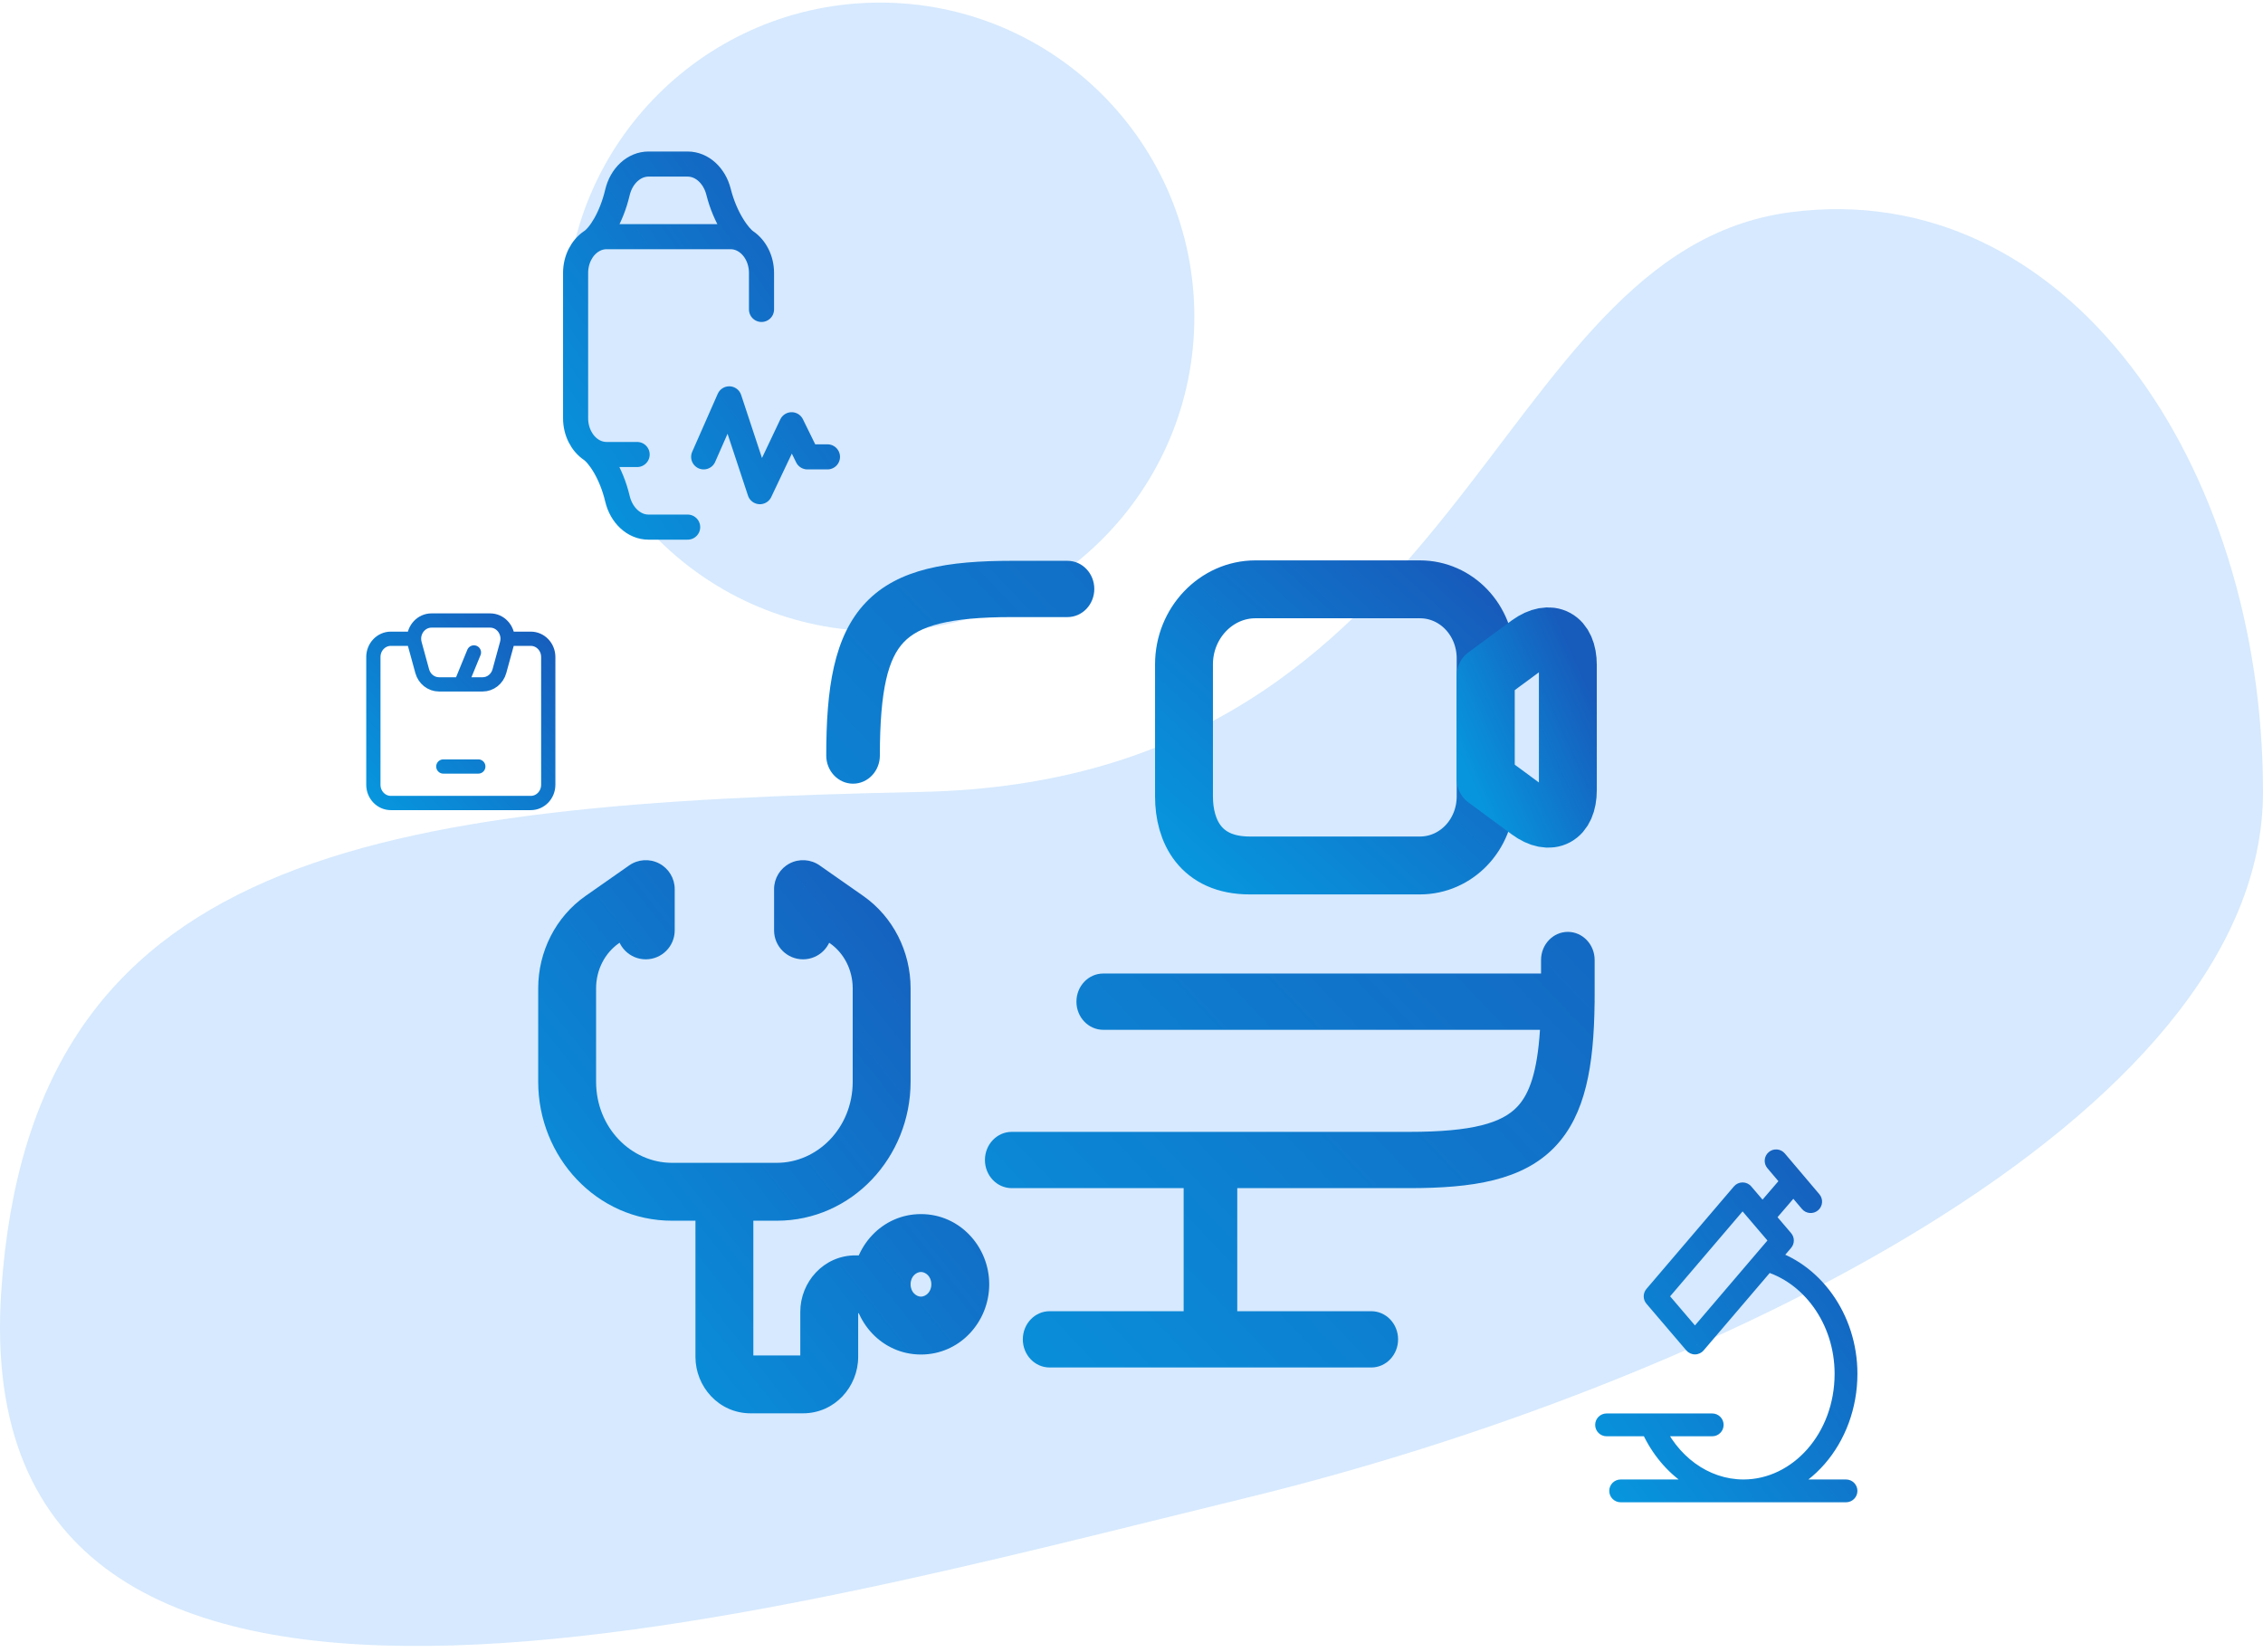
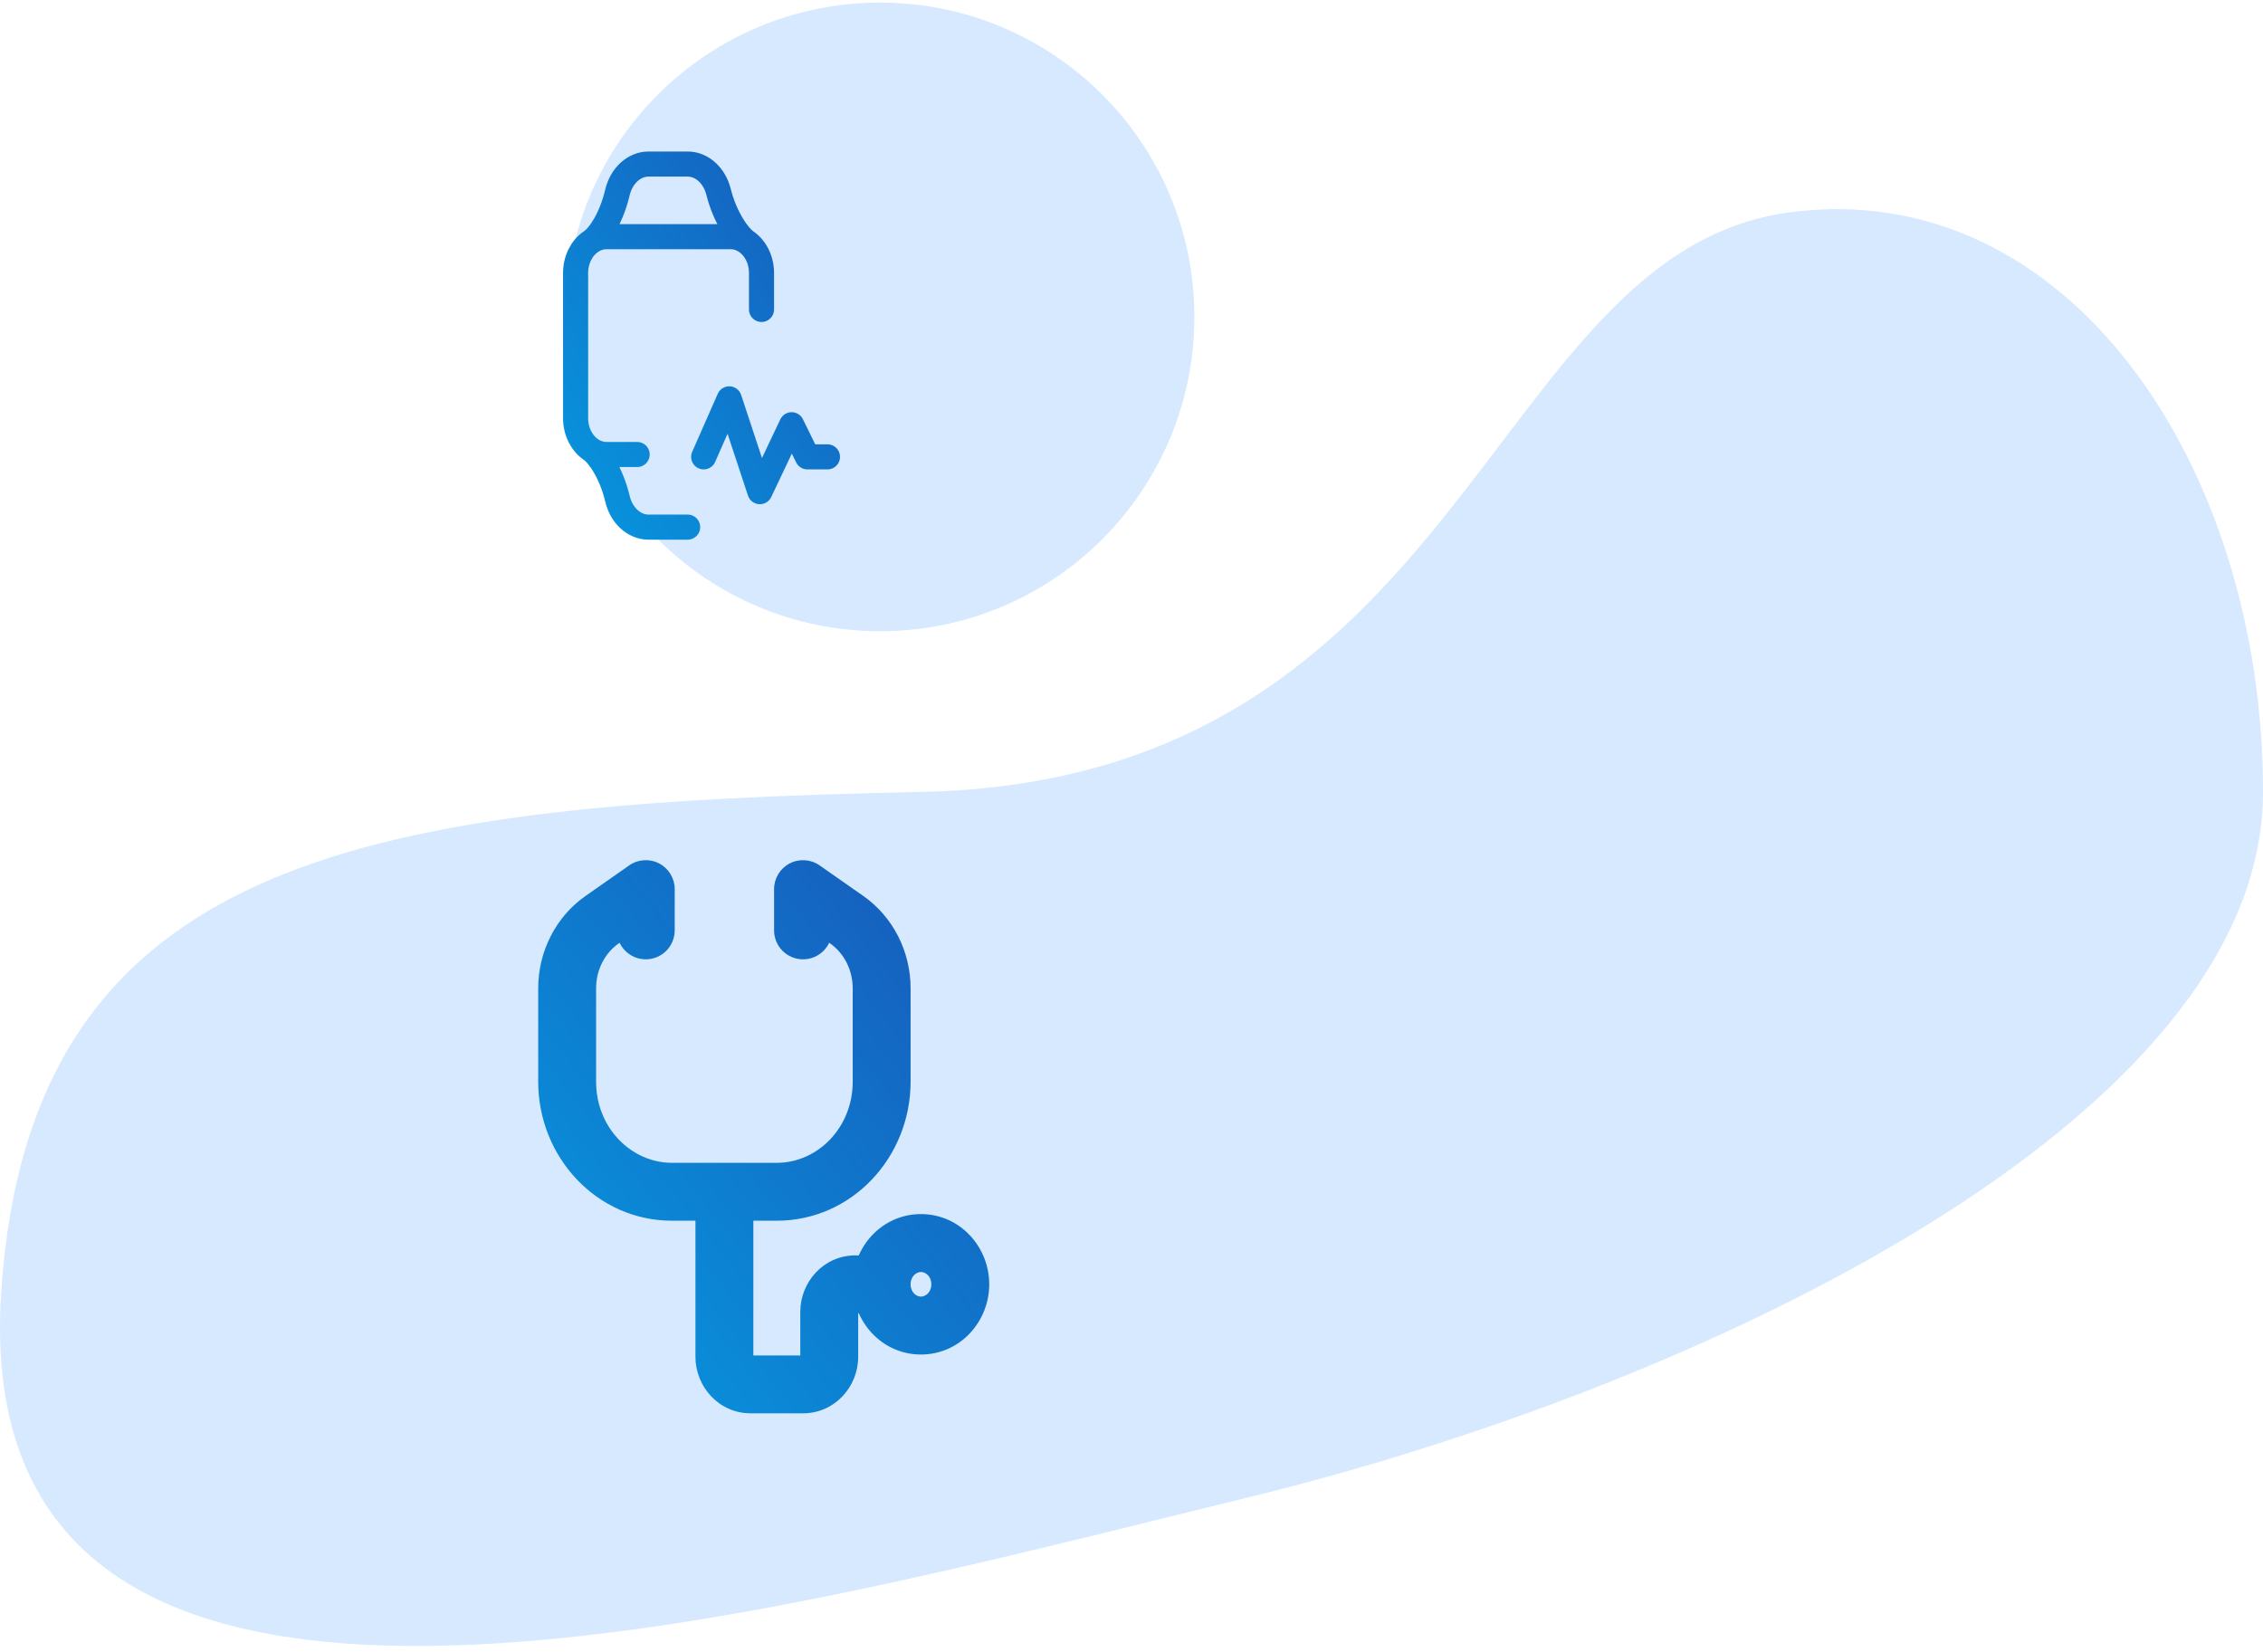
<svg xmlns="http://www.w3.org/2000/svg" width="248" height="181" viewBox="0 0 248 181" fill="none">
  <path d="M248 86.785C248 122.635 186.525 151.985 136.601 164.143C83.947 176.965 -3.949 202.148 0.138 141.5C3.378 93.406 40.798 88.046 100.954 86.785C161.109 85.523 162.83 27.634 196.2 23.26C226.564 19.28 248 50.934 248 86.785Z" fill="#6BB1FC" fill-opacity="0.28" />
  <circle cx="96.444" cy="34.73" r="34.444" fill="#6BB1FC" fill-opacity="0.28" />
  <path d="M70.769 97.436H73.941C73.941 96.254 73.283 95.169 72.234 94.623C71.185 94.077 69.919 94.16 68.951 94.838L70.769 97.436ZM92.782 100.782L94.601 98.183L94.601 98.183L92.782 100.782ZM88.002 97.436L89.821 94.838C88.852 94.16 87.587 94.077 86.538 94.623C85.489 95.169 84.831 96.254 84.831 97.436H88.002ZM67.597 101.959C67.597 103.711 69.017 105.131 70.769 105.131C72.521 105.131 73.941 103.711 73.941 101.959H67.597ZM84.831 101.959C84.831 103.711 86.251 105.131 88.002 105.131C89.754 105.131 91.174 103.711 91.174 101.959H84.831ZM93.447 108.308V118.543H99.791V108.308H93.447ZM85.13 127.432H73.641V133.776H85.13V127.432ZM65.325 118.543V108.308H58.981V118.543H65.325ZM67.808 103.38L72.588 100.035L68.951 94.838L64.171 98.183L67.808 103.38ZM94.601 98.183L89.821 94.838L86.184 100.035L90.963 103.38L94.601 98.183ZM67.597 97.436V101.959H73.941V97.436H67.597ZM84.831 97.436V101.959H91.174V97.436H84.831ZM73.641 127.432C69.192 127.432 65.325 123.6 65.325 118.543H58.981C58.981 126.809 65.401 133.776 73.641 133.776V127.432ZM93.447 118.543C93.447 123.6 89.58 127.432 85.13 127.432V133.776C93.371 133.776 99.791 126.809 99.791 118.543H93.447ZM99.791 108.308C99.791 104.29 97.879 100.477 94.601 98.183L90.963 103.38C92.479 104.441 93.447 106.277 93.447 108.308H99.791ZM65.325 108.308C65.325 106.277 66.293 104.441 67.808 103.38L64.171 98.183C60.892 100.477 58.981 104.29 58.981 108.308H65.325ZM76.214 130.604V148.696H82.558V130.604H76.214ZM82.258 154.883H88.002V148.539H82.258V154.883ZM94.047 148.696V143.762H87.703V148.696H94.047ZM93.747 143.918H96.619V137.574H93.747V143.918ZM94.047 143.762C94.047 143.755 94.047 143.781 94.013 143.817C93.995 143.836 93.965 143.861 93.916 143.882C93.865 143.905 93.805 143.918 93.747 143.918V137.574C90.265 137.574 87.703 140.492 87.703 143.762H94.047ZM88.002 154.883C91.484 154.883 94.047 151.966 94.047 148.696H87.703C87.703 148.703 87.703 148.676 87.737 148.64C87.754 148.622 87.785 148.596 87.833 148.575C87.884 148.552 87.944 148.539 88.002 148.539V154.883ZM76.214 148.696C76.214 151.966 78.776 154.883 82.258 154.883V148.539C82.316 148.539 82.376 148.552 82.427 148.575C82.476 148.596 82.506 148.622 82.524 148.64C82.558 148.676 82.558 148.703 82.558 148.696H76.214ZM102.064 140.745C102.064 141.638 101.412 142.096 100.927 142.096V148.44C105.202 148.44 108.408 144.848 108.408 140.745H102.064ZM100.927 142.096C100.442 142.096 99.791 141.638 99.791 140.746H93.447C93.447 144.85 96.654 148.44 100.927 148.44V142.096ZM99.791 140.746C99.791 139.852 100.445 139.394 100.927 139.394V133.05C96.651 133.05 93.447 136.645 93.447 140.746H99.791ZM100.927 139.394C101.412 139.394 102.064 139.852 102.064 140.745H108.408C108.408 136.642 105.202 133.05 100.927 133.05V139.394Z" fill="url(#paint0_linear_2_187)" />
-   <path fill-rule="evenodd" clip-rule="evenodd" d="M96.423 82.798C96.423 75.48 97.368 72.136 99.043 70.377C100.719 68.618 103.904 67.626 110.875 67.626H116.985C118.608 67.626 119.923 66.245 119.923 64.542C119.923 62.839 118.608 61.459 116.985 61.459H110.875C103.943 61.459 98.432 62.296 94.889 66.016C91.346 69.736 90.548 75.52 90.548 82.798C90.548 84.501 91.863 85.882 93.485 85.882C95.108 85.882 96.423 84.501 96.423 82.798ZM174.756 105.207C174.756 103.504 173.441 102.123 171.818 102.123C170.196 102.123 168.881 103.504 168.881 105.207V106.688L120.902 106.688C119.28 106.688 117.965 108.068 117.965 109.772C117.965 111.475 119.28 112.855 120.902 112.855L168.766 112.855C168.468 117.496 167.596 119.903 166.262 121.301C164.588 123.055 161.405 124.039 154.428 124.039H110.875C109.253 124.039 107.938 125.419 107.938 127.122C107.938 128.826 109.253 130.206 110.875 130.206H129.715V143.693H115.027C113.405 143.693 112.09 145.074 112.09 146.777C112.09 148.48 113.405 149.861 115.027 149.861H132.592C132.612 149.861 132.632 149.861 132.652 149.861C132.672 149.861 132.692 149.861 132.712 149.861H150.277C151.899 149.861 153.215 148.48 153.215 146.777C153.215 145.074 151.899 143.693 150.277 143.693H135.59V130.206H154.428C161.355 130.206 166.868 129.38 170.413 125.666C173.775 122.143 174.666 116.756 174.749 109.988C174.754 109.917 174.756 109.844 174.756 109.772C174.756 109.721 174.755 109.671 174.753 109.621C174.755 109.372 174.756 109.12 174.756 108.866V105.207Z" fill="url(#paint1_linear_2_187)" />
-   <path d="M155.603 94.845H136.959C131.554 94.845 129.753 91.062 129.753 87.279V72.806C129.753 68.283 133.278 64.583 137.586 64.583H155.603C159.598 64.583 162.809 67.954 162.809 72.148V87.279C162.809 91.473 159.598 94.845 155.603 94.845Z" stroke="url(#paint2_linear_2_187)" stroke-width="6.344" stroke-linecap="round" stroke-linejoin="round" />
-   <path d="M167.551 88.884L162.811 85.389V74.04L167.551 70.545C169.901 68.86 171.82 69.888 171.82 72.889V86.581C171.82 89.583 169.901 90.611 167.551 88.884Z" stroke="url(#paint3_linear_2_187)" stroke-width="6.344" stroke-linecap="round" stroke-linejoin="round" />
  <path d="M64.844 26.424C65.695 25.834 66.992 23.925 67.667 21.082C68.094 19.281 69.471 17.979 71.067 17.979H75.359C76.932 17.979 78.296 19.245 78.742 21.013C79.479 23.939 80.97 25.936 81.755 26.468M64.844 26.424C64.821 26.439 64.799 26.454 64.777 26.468C63.762 27.156 63.079 28.442 63.079 29.915V45.83C63.079 47.302 63.762 48.588 64.777 49.276M64.844 26.424C65.328 26.113 65.884 25.936 66.475 25.936H80.057C80.676 25.936 81.256 26.13 81.755 26.468M81.755 26.468C82.77 27.156 83.453 28.442 83.453 29.915V33.909M75.359 57.766H71.067C69.471 57.766 68.094 56.463 67.667 54.662C66.974 51.743 65.562 49.808 64.777 49.276M64.777 49.276C65.276 49.614 65.856 49.808 66.475 49.808H69.823M77.115 50.067L79.915 43.71L83.276 53.881L86.755 46.547L88.483 50.067H90.681" stroke="url(#paint4_linear_2_187)" stroke-width="2.75" stroke-linecap="round" stroke-linejoin="round" />
-   <path d="M176.063 154.899C175.373 154.899 174.813 155.459 174.813 156.149C174.813 156.839 175.373 157.399 176.063 157.399V154.899ZM187.64 157.399C188.33 157.399 188.89 156.839 188.89 156.149C188.89 155.459 188.33 154.899 187.64 154.899V157.399ZM177.607 162.133C176.916 162.133 176.357 162.693 176.357 163.383C176.357 164.073 176.916 164.633 177.607 164.633V162.133ZM202.303 164.633C202.993 164.633 203.553 164.073 203.553 163.383C203.553 162.693 202.993 162.133 202.303 162.133V164.633ZM190.969 130.83L191.919 130.018C191.682 129.74 191.335 129.58 190.969 129.58C190.603 129.58 190.255 129.74 190.018 130.018L190.969 130.83ZM195.334 135.945L196.285 136.756C196.684 136.289 196.684 135.601 196.285 135.134L195.334 135.945ZM185.748 147.177L184.798 147.988C185.035 148.266 185.383 148.427 185.748 148.427C186.114 148.427 186.462 148.266 186.699 147.988L185.748 147.177ZM181.383 142.061L180.432 141.25C180.033 141.717 180.033 142.406 180.432 142.873L181.383 142.061ZM193.152 133.387L192.201 134.199L192.201 134.199L193.152 133.387ZM195.595 126.405C195.149 125.878 194.36 125.813 193.834 126.259C193.307 126.705 193.242 127.494 193.688 128.021L195.595 126.405ZM197.477 132.492C197.923 133.019 198.712 133.084 199.238 132.638C199.765 132.191 199.83 131.403 199.384 130.876L197.477 132.492ZM186.699 146.365L182.334 141.25L180.432 142.873L184.798 147.988L186.699 146.365ZM182.334 142.873L191.919 131.641L190.018 130.018L180.432 141.25L182.334 142.873ZM201.053 150.552C201.053 157.109 196.432 162.133 191.068 162.133V164.633C198.114 164.633 203.553 158.167 203.553 150.552H201.053ZM193.2 139.271C197.547 140.443 201.053 144.982 201.053 150.552H203.553C203.553 143.987 199.415 138.358 193.852 136.857L193.2 139.271ZM195.588 128.634L192.203 132.573L194.1 134.202L197.484 130.263L195.588 128.634ZM193.688 128.021L195.582 130.257L197.49 128.64L195.595 126.405L193.688 128.021ZM195.582 130.257L197.477 132.492L199.384 130.876L197.49 128.64L195.582 130.257ZM191.068 162.133C187.21 162.133 183.767 159.568 182.106 155.66L179.805 156.638C181.784 161.294 186.03 164.633 191.068 164.633V162.133ZM176.063 157.399H180.955V154.899H176.063V157.399ZM180.955 157.399H187.64V154.899H180.955V157.399ZM177.607 164.633H191.068V162.133H177.607V164.633ZM191.068 164.633H202.303V162.133H191.068V164.633ZM194.384 135.134L192.575 137.252L194.477 138.875L196.285 136.756L194.384 135.134ZM192.575 137.252L184.798 146.365L186.699 147.988L194.477 138.875L192.575 137.252ZM190.018 131.641L192.201 134.199L194.102 132.576L191.919 130.018L190.018 131.641ZM192.201 134.199L194.384 136.756L196.285 135.134L194.102 132.576L192.201 134.199Z" fill="url(#paint5_linear_2_187)" />
-   <path d="M45.373 70H42.833C41.775 70 40.917 70.895 40.917 72V86C40.917 87.105 41.775 88 42.833 88H58.166C59.225 88 60.083 87.105 60.083 86V72C60.083 70.895 59.225 70 58.166 70H55.627M45.373 70C45.371 68.931 46.202 68 47.291 68H53.709C54.798 68 55.629 68.931 55.627 70M45.373 70C45.373 70.181 45.398 70.365 45.448 70.55L46.27 73.549C46.505 74.408 47.257 75 48.112 75H50.5M55.627 70C55.626 70.181 55.602 70.365 55.552 70.549L54.73 73.549C54.495 74.408 53.743 75 52.888 75H50.5M50.5 75L51.937 71.5M48.583 84H52.417" stroke="url(#paint6_linear_2_187)" stroke-width="1.562" stroke-linecap="round" />
  <defs>
    <linearGradient id="paint0_linear_2_187" x1="83.694" y1="70.299" x2="30.835" y2="112.258" gradientUnits="userSpaceOnUse">
      <stop stop-color="#175BBB" />
      <stop offset="1" stop-color="#0796DE" />
    </linearGradient>
    <linearGradient id="paint1_linear_2_187" x1="132.652" y1="17.257" x2="44.353" y2="101.366" gradientUnits="userSpaceOnUse">
      <stop stop-color="#175BBB" />
      <stop offset="1" stop-color="#0796DE" />
    </linearGradient>
    <linearGradient id="paint2_linear_2_187" x1="146.281" y1="49.452" x2="116.136" y2="82.38" gradientUnits="userSpaceOnUse">
      <stop stop-color="#175BBB" />
      <stop offset="1" stop-color="#0796DE" />
    </linearGradient>
    <linearGradient id="paint3_linear_2_187" x1="167.316" y1="59.744" x2="152.341" y2="66.493" gradientUnits="userSpaceOnUse">
      <stop stop-color="#175BBB" />
      <stop offset="1" stop-color="#0796DE" />
    </linearGradient>
    <linearGradient id="paint4_linear_2_187" x1="76.88" y1="-1.915" x2="39.612" y2="23.94" gradientUnits="userSpaceOnUse">
      <stop stop-color="#175BBB" />
      <stop offset="1" stop-color="#0796DE" />
    </linearGradient>
    <linearGradient id="paint5_linear_2_187" x1="189.183" y1="109.128" x2="154.799" y2="134.071" gradientUnits="userSpaceOnUse">
      <stop stop-color="#175BBB" />
      <stop offset="1" stop-color="#0796DE" />
    </linearGradient>
    <linearGradient id="paint6_linear_2_187" x1="50.5" y1="58" x2="30.518" y2="77.149" gradientUnits="userSpaceOnUse">
      <stop stop-color="#175BBB" />
      <stop offset="1" stop-color="#0796DE" />
    </linearGradient>
  </defs>
</svg>